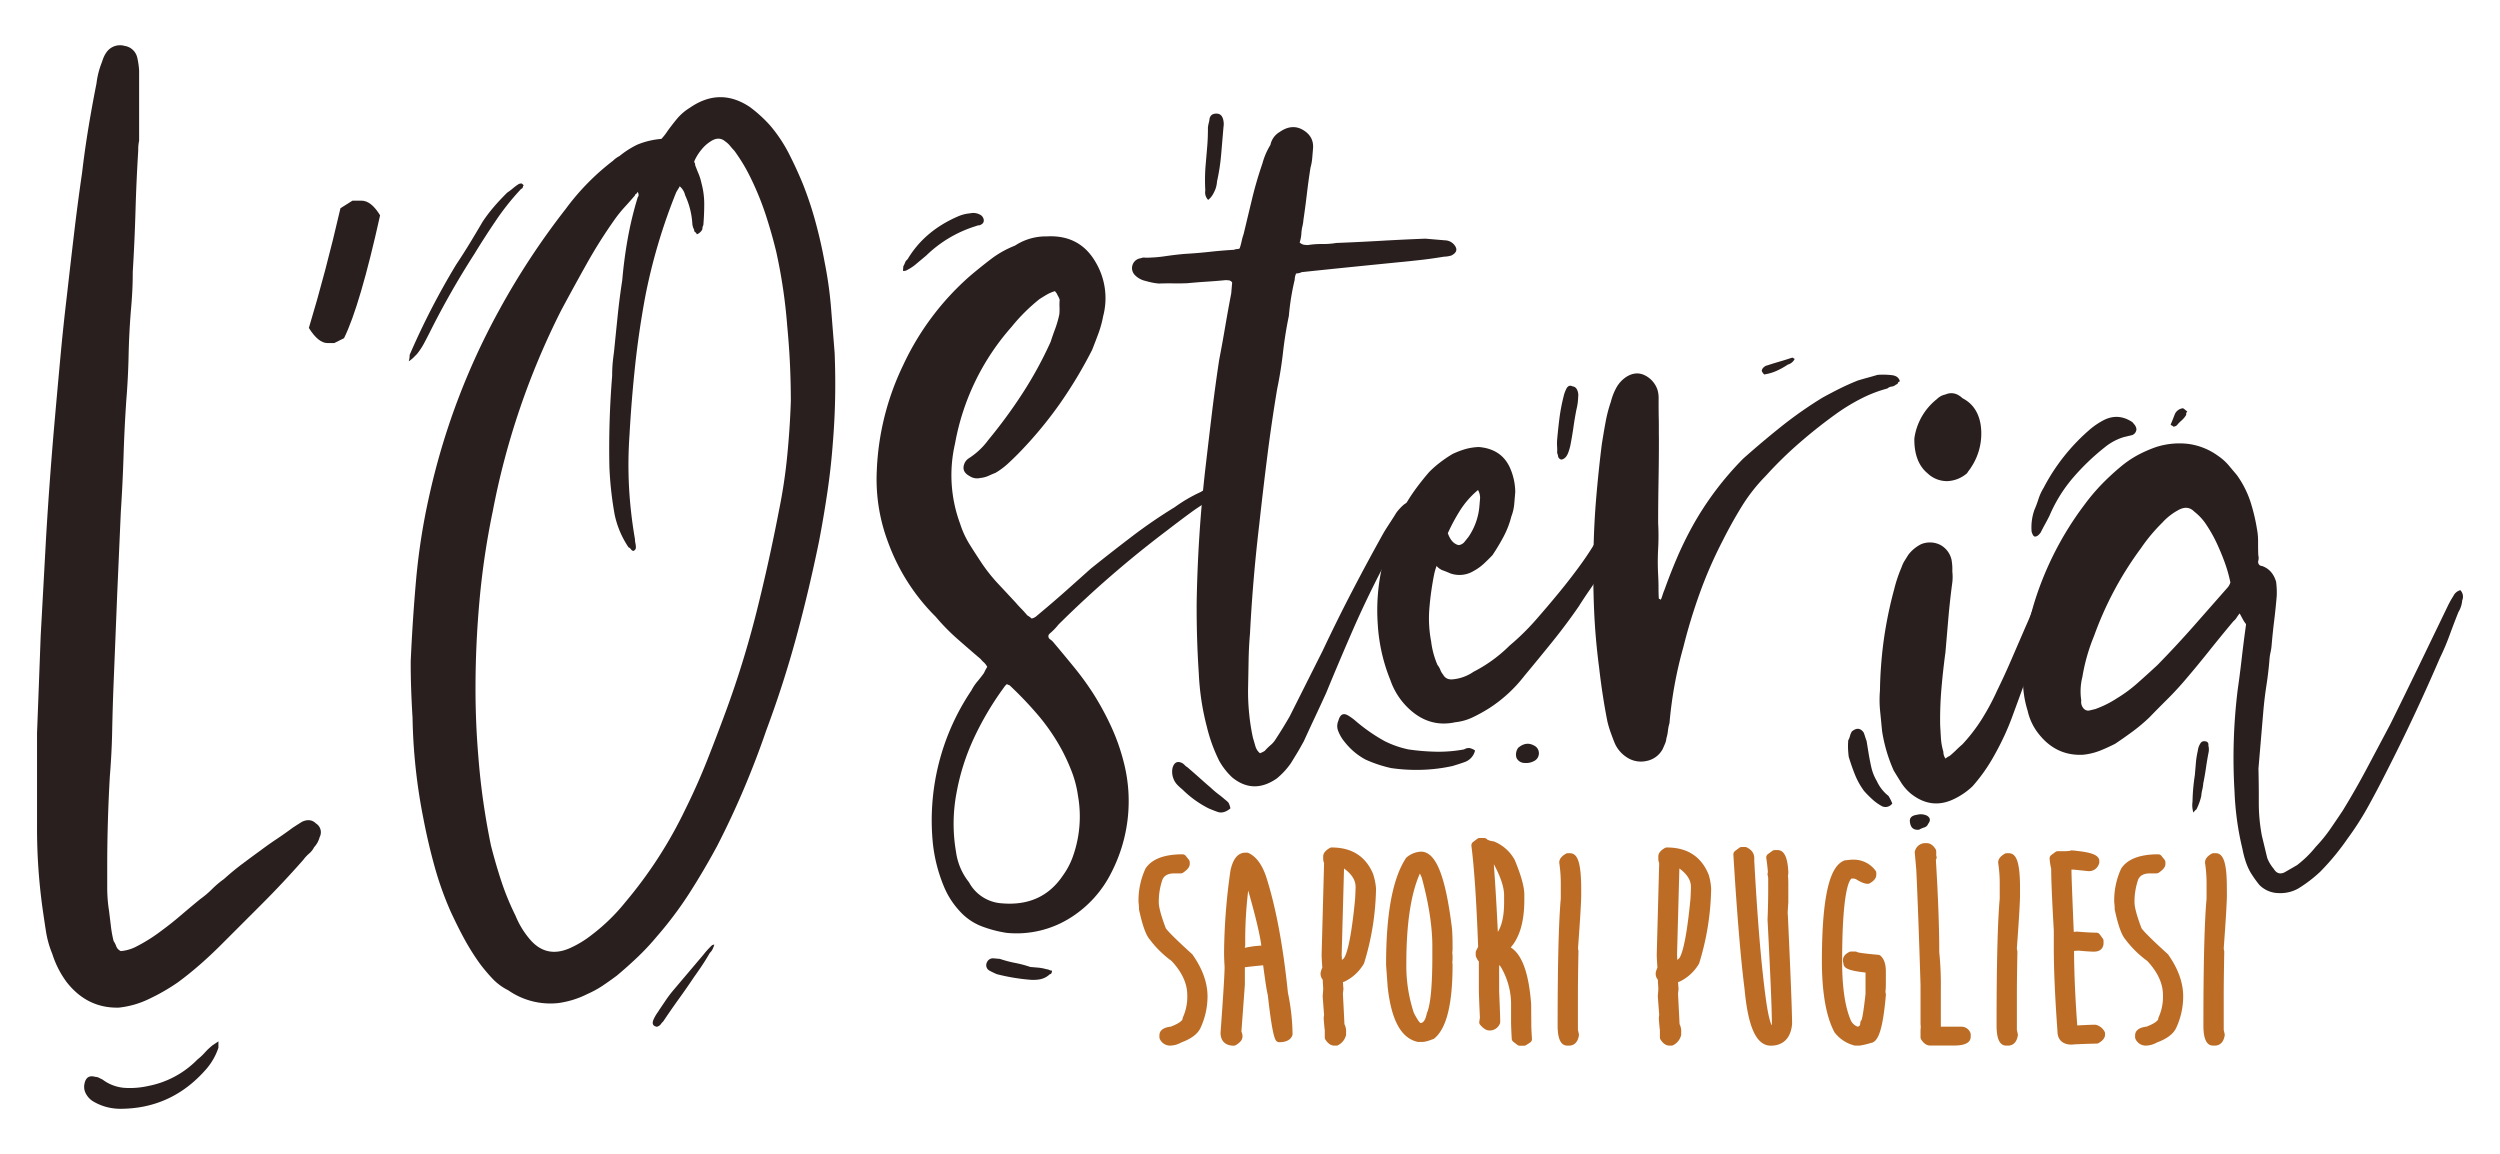
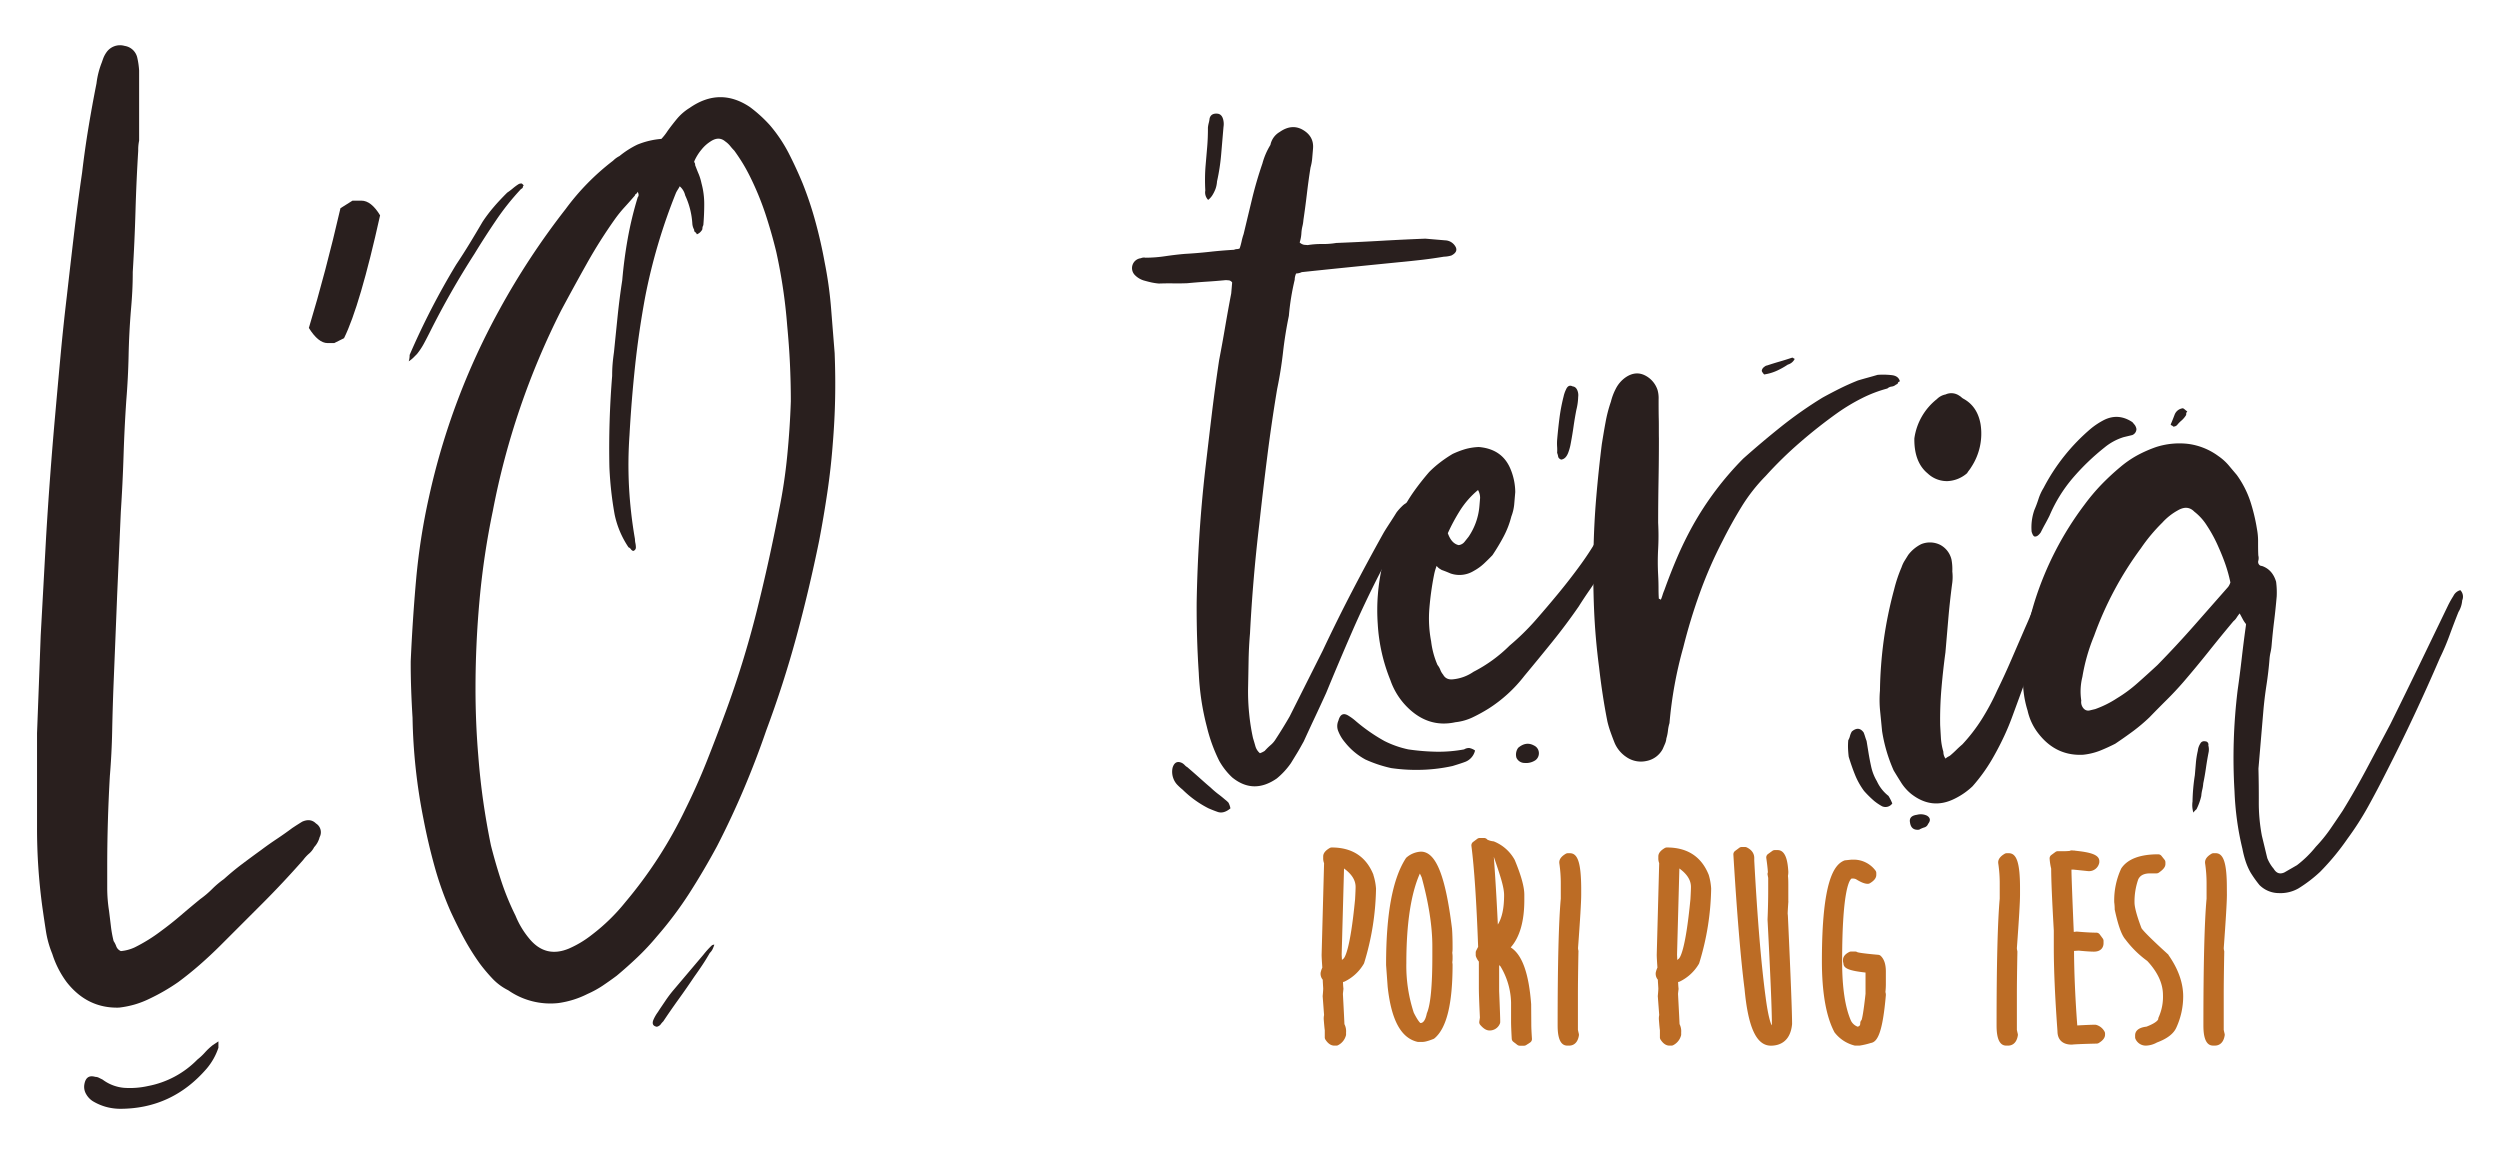
<svg xmlns="http://www.w3.org/2000/svg" viewBox="0 0 1080 498.56">
  <defs>
    <style>.d2728692-d304-4d90-b79e-af1fe7562e05{fill:#291f1e;}.\36 34cdc8e-aff9-47f8-955c-95afba8bcbc1{fill:#bc6c25;}</style>
  </defs>
  <title>Logo L&amp;apos;Osteria</title>
  <g id="b4f7209b-3383-4b06-b38e-2ae3d0744522" data-name="Livello 3">
    <path class="d2728692-d304-4d90-b79e-af1fe7562e05" d="M52.23,410.87a18,18,0,0,0,5.91-1.58,71.12,71.12,0,0,0,11.42-7.08c2.88-2.11,5.71-4.34,8.46-6.7s5.58-4.72,8.47-7.09a40.84,40.84,0,0,0,5.12-4.33,40.26,40.26,0,0,1,5.12-4.33q3.93-3.54,7.87-6.5t8.27-6.1c2.1-1.58,4.33-3.15,6.7-4.73s4.59-3.15,6.69-4.72q2.37-1.57,4.33-2.76,3.56-1.57,5.91.79a4.46,4.46,0,0,1,1.58,5.91,9.89,9.89,0,0,1-2.37,4.33,9,9,0,0,1-2.16,2.75,17,17,0,0,0-2.56,2.76q-8.67,9.84-17.72,18.9L95.15,408.51q-4.34,4.32-8.86,8.27T77,424.26a86.44,86.44,0,0,1-12.21,7.09,40.62,40.62,0,0,1-6.5,2.56,41.41,41.41,0,0,1-6.89,1.38q-13.66.38-22.59-11a41.37,41.37,0,0,1-6.22-12.21,43.3,43.3,0,0,1-2.72-9.65q-.77-4.92-1.55-10.43A251.34,251.34,0,0,1,16,357.31V316.75q.39-10.23.79-20.87t.79-21.26l2.33-42.53q.77-13,1.75-26.19t2.14-26.19q1.15-13,2.33-25.79t2.72-25.79q1.56-13.78,3.12-27t3.5-26.58q1.16-9.84,2.72-19.3T41.69,36A36,36,0,0,1,44,26.92c.26-.79.52-1.51.78-2.17A12.27,12.27,0,0,1,46,22.59a7.12,7.12,0,0,1,7.84-2.76A6.59,6.59,0,0,1,59.32,25a33.67,33.67,0,0,1,.78,5.51V60.79a18.83,18.83,0,0,0-.39,4.33q-.8,13-1.18,26.19t-1.18,26.18q0,4.33-.2,8.27T56.56,134q-.8,9.85-1,19.5t-1,19.49q-.8,11.8-1.18,23.82t-1.18,24.22q-.4,9.06-.79,17.92t-.79,17.92q-.39,9.84-.78,19.49t-.79,19.49q-.4,10.25-.59,19.89t-1,19.49Q46.33,355,46.32,373.85v9.85a64.07,64.07,0,0,0,.79,9.84q.39,3.15.79,6.5a50.72,50.72,0,0,0,1.18,6.5,10,10,0,0,1,1.18,2.36A3.59,3.59,0,0,0,52.23,410.87Zm42.13,39v2.75a27.33,27.33,0,0,1-5.11,9.06Q74.28,479,51.84,479a23.35,23.35,0,0,1-4.14-.4,21.37,21.37,0,0,1-4.13-1.18A23,23,0,0,1,40,475.65a8.67,8.67,0,0,1-2.76-2.95,6.21,6.21,0,0,1-.78-4.34c.52-2.89,2.09-3.93,4.72-3.15a3.43,3.43,0,0,1,1.58.4l1.57.78a18,18,0,0,0,9.26,3.55A36,36,0,0,0,64,469.15a40.32,40.32,0,0,0,21.27-11.42,26.25,26.25,0,0,0,3.34-3.15A26.38,26.38,0,0,1,92,451.43Z" />
    <path class="d2728692-d304-4d90-b79e-af1fe7562e05" d="M152.28,86.68h3.84q4.23,0,8.08,6.35-8.65,39-15.58,53.07l-4.23,2.11h-2.88q-4,0-8.08-6.54,7.31-24.22,13.65-51.72Z" />
    <path class="d2728692-d304-4d90-b79e-af1fe7562e05" d="M225.47,79.3l.79.78a1.14,1.14,0,0,0-.4.79c0,.26-.26.53-.78.79a109.33,109.33,0,0,0-10.83,13.58q-4.94,7.29-9.26,14.38a361.68,361.68,0,0,0-19.29,33.86q-1.19,2.37-2.56,4.93a29.7,29.7,0,0,1-3,4.52l-1.57,1.58a12.57,12.57,0,0,1-2,1.58,8.84,8.84,0,0,0,.39-2.76,321.41,321.41,0,0,1,20.09-39q3.15-4.73,5.9-9.25t5.52-9.26a63.72,63.72,0,0,1,4.92-6.49c1.7-2,3.61-4,5.71-6.11a24.6,24.6,0,0,0,2.36-1.77q1.18-1,2.37-1.77A2.25,2.25,0,0,1,225.47,79.3ZM285.72,60a23.75,23.75,0,0,0,2.76-3.55q2-2.75,4.13-5.31a22.57,22.57,0,0,1,5.32-4.53q13-9.06,26-.39a58.77,58.77,0,0,1,8.66,7.87,62.69,62.69,0,0,1,8.08,12q3.33,6.5,6.1,13.2a151.77,151.77,0,0,1,5.51,16.53q2.37,8.67,3.94,17.33A171,171,0,0,1,359,132.85q.78,9.85,1.57,19.69.39,10.25.2,19.69t-1,19.3q-.79,10.62-2.37,21.26t-3.54,20.87q-4.34,21.27-9.85,41.55t-13,40.36q-4.33,12.62-9.65,25.2t-11.62,24.81q-5.52,10.25-11.81,20.09a161.75,161.75,0,0,1-14.18,18.9,105.72,105.72,0,0,1-8.27,8.86q-4.34,4.14-9.05,8.07c-2.11,1.58-4.14,3-6.11,4.33a43.6,43.6,0,0,1-6.5,3.55,39.77,39.77,0,0,1-12.6,3.94,31.85,31.85,0,0,1-21.66-5.52,24.23,24.23,0,0,1-6.89-5.12,74,74,0,0,1-5.31-6.3,101.76,101.76,0,0,1-6.9-11c-2-3.68-3.87-7.49-5.7-11.42a142,142,0,0,1-7.09-19.89q-2.76-10-4.73-20.28a244.09,244.09,0,0,1-4.72-43.71q-.39-6.3-.6-12.41t-.19-12q.8-18.11,2.36-35.63a277.4,277.4,0,0,1,5.51-35.25A301.52,301.52,0,0,1,215.63,134a322.34,322.34,0,0,1,28.74-43.71,103.15,103.15,0,0,1,20.48-20.87,10.63,10.63,0,0,1,2.76-2,39.1,39.1,0,0,1,7.68-4.92A34.53,34.53,0,0,1,285.72,60ZM275.48,82.84a2.14,2.14,0,0,1-.78,1,.65.65,0,0,0-.4.59c-1.57,1.84-3.09,3.55-4.53,5.12a55.91,55.91,0,0,0-4.13,5.12A213.45,213.45,0,0,0,253.43,114q-5.52,9.84-11,20.08a328.25,328.25,0,0,0-29.53,86.64,338,338,0,0,0-5.71,38.2q-1.77,19.29-1.77,38.59,0,14.57,1.18,28.74.78,10.24,2.16,19.89t3.33,19.1q2,7.88,4.52,15.55a111.7,111.7,0,0,0,6.09,14.77,37.39,37.39,0,0,0,5.89,9.85q7.06,8.65,17.27,4.33a45,45,0,0,0,9.82-5.91,82.91,82.91,0,0,0,14.53-14.17,188.44,188.44,0,0,0,25.92-40.17q5.08-10.24,9.22-20.68t8.05-21.06a423.32,423.32,0,0,0,13.35-43.12q5.49-21.85,9.81-44.31A226.88,226.88,0,0,0,340.07,197q1.17-11.82,1.57-23.63c0-5.51-.14-11-.39-16.34s-.66-10.83-1.18-16.34a229.31,229.31,0,0,0-4.73-31.9q-2-8.26-4.73-16.54a124.93,124.93,0,0,0-6.69-16.15q-1.57-3.14-3.15-5.71t-3.55-5.31c-.52-.52-1.12-1.18-1.77-2a10.48,10.48,0,0,0-2.16-2q-2.76-2.35-6.3,0a16,16,0,0,0-3.94,3.54,20.79,20.79,0,0,0-3.15,5.12.74.74,0,0,0,.2.59,1.71,1.71,0,0,1,.19,1c.53,1.32,1,2.63,1.58,3.94a23.31,23.31,0,0,1,1.18,3.94,34.13,34.13,0,0,1,1.18,9c0,3.15-.14,6.17-.39,9.06a3.09,3.09,0,0,0-.4,1.38,1.33,1.33,0,0,1-.39,1,4.31,4.31,0,0,1-2,1.58,2.18,2.18,0,0,0-.79-1c-.26-.13-.39-.45-.39-1a6.29,6.29,0,0,1-.79-2.76A33.78,33.78,0,0,0,296,84.41a7.27,7.27,0,0,0-2.36-3.93,13.57,13.57,0,0,1-.79,1.37,14.11,14.11,0,0,0-.79,1.38,245,245,0,0,0-13.39,45.29q-2.76,15-4.33,29.73T271.94,188a183.27,183.27,0,0,0-.2,22.45,192.36,192.36,0,0,0,2.56,22.44,8.57,8.57,0,0,0,.2,1.78,9.3,9.3,0,0,1,.2,1.77,1.53,1.53,0,0,1-1.18,1.57,2.07,2.07,0,0,1-1-.78,2.14,2.14,0,0,0-1-.79,39.9,39.9,0,0,1-6-14.18,151.14,151.14,0,0,1-2.26-20.48,387.56,387.56,0,0,1,1.19-39.37c0-1.84.06-3.55.19-5.12s.33-3.28.59-5.12q.79-7.87,1.58-15.56t2-15.55q.78-9.06,2.36-17.92a153.76,153.76,0,0,1,4.33-17.92C276,84.68,276,83.89,275.48,82.84Zm8.27,360.72c-1.57-.27-2.1-1.19-1.57-2.76a16.75,16.75,0,0,1,2-3.55c1-1.57,2.09-3.15,3.15-4.72a51.92,51.92,0,0,1,3.54-4.73l13-15.36a38.42,38.42,0,0,1,3.54-3.93,1.56,1.56,0,0,1,1.18-.4,15.42,15.42,0,0,1-.79,2,6,6,0,0,1-1.18,1.58q-1.57,2.74-3.15,5.12t-3.54,5.12c-2.11,3.15-4.33,6.36-6.7,9.64s-4.59,6.5-6.69,9.65a9,9,0,0,0-1.18,1.38A3.07,3.07,0,0,1,283.75,443.56Z" />
-     <path class="d2728692-d304-4d90-b79e-af1fe7562e05" d="M455.73,125.78a16,16,0,0,0-3.49,1.48c-1,.58-2,1.21-3.12,1.91a77.38,77.38,0,0,0-12.09,12,103.72,103.72,0,0,0-24.46,50.48,60.35,60.35,0,0,0,2.19,34.57,39.91,39.91,0,0,0,4.17,9.05q2.61,4.17,5.42,8.37a72,72,0,0,0,6.78,8.48c2.41,2.57,4.95,5.3,7.61,8.16.72.85,1.5,1.7,2.35,2.57s1.75,1.86,2.71,3a9.94,9.94,0,0,1,1.86,1.35,4.42,4.42,0,0,0,1.85-.83l1.49-1.26q6-5,11.3-9.71t10.91-9.74q8.91-7.14,17.78-13.9t18.47-12.65a66,66,0,0,1,11.23-6.56,21.5,21.5,0,0,1,3.3-1.69l3.27-1.3a6.74,6.74,0,0,1,5.5.47,9.59,9.59,0,0,1-1.35,1.86,21.84,21.84,0,0,1-1.9,1.42c-.7.47-1.46.93-2.29,1.38a86.33,86.33,0,0,0-10.85,6.78q-5.06,3.72-10.14,7.64a461.26,461.26,0,0,0-46.93,40.66c-.6.74-1.18,1.42-1.76,2a21.59,21.59,0,0,1-1.72,1.64c-.57.48-.86.85-.88,1.11a1.56,1.56,0,0,0,.65,1.63,6.48,6.48,0,0,1,1.47,1.31q4.67,5.55,9,10.85t8.13,11.16A123.49,123.49,0,0,1,480,313.8a88.75,88.75,0,0,1,5.41,15.28,67.35,67.35,0,0,1-5.25,47.77,48.72,48.72,0,0,1-17.47,19.46A43.54,43.54,0,0,1,434.88,403a52.3,52.3,0,0,1-11-2.92,24.62,24.62,0,0,1-9.14-6.31,35.72,35.72,0,0,1-7-10.87A67.26,67.26,0,0,1,403,364.35a100.39,100.39,0,0,1,16.7-66.16,19,19,0,0,1,2.49-3.74q1.55-1.84,2.89-3.71a20.24,20.24,0,0,1,1.41-2.65,7.27,7.27,0,0,0-1.42-1.9,13,13,0,0,1-1.45-1.5q-5.17-4.4-10.12-8.77a89.29,89.29,0,0,1-9.27-9.48,87.5,87.5,0,0,1-20.58-32.19,76.85,76.85,0,0,1-4.88-30.85,114.93,114.93,0,0,1,11.4-45.66,116.66,116.66,0,0,1,29-38.64q4.68-3.94,9.12-7.32a42.86,42.86,0,0,1,10.16-5.66,24.28,24.28,0,0,1,13.78-4q14.3-.76,21.17,11.29a30.44,30.44,0,0,1,3.16,23.19,45.62,45.62,0,0,1-2,7.34q-1.27,3.45-2.79,7.27a193.18,193.18,0,0,1-14,23.31A175.29,175.29,0,0,1,439.87,196c-1.45,1.46-2.95,2.91-4.52,4.36a32.11,32.11,0,0,1-5.27,3.9c-1.1.43-2.12.87-3.08,1.32a11.3,11.3,0,0,1-3.44.89,5.78,5.78,0,0,1-4.67-.79c-1.77-.95-2.65-2.14-2.66-3.59a5.1,5.1,0,0,1,2.12-4,31.24,31.24,0,0,0,8.58-8A217.28,217.28,0,0,0,441.68,170a169.66,169.66,0,0,0,12.18-22.28q1-3.08,2.08-5.95a45.82,45.82,0,0,0,1.7-6,25.56,25.56,0,0,0,.07-3.16,25.49,25.49,0,0,1,.07-3.15,9.25,9.25,0,0,0-1-2.06C456.79,127.19,456.45,126.63,455.73,125.78ZM390.08,117l.16-2a7.55,7.55,0,0,0,.73-1.52,3.49,3.49,0,0,1,1.11-1.49q7.38-12.4,22.14-18.66a16.35,16.35,0,0,1,4.85-1.17,6.12,6.12,0,0,1,4.67.79A3,3,0,0,1,425,95.09,1.89,1.89,0,0,1,423.8,97a1.16,1.16,0,0,1-.82.33,3,3,0,0,0-1.21.29,53.34,53.34,0,0,0-21.64,12.78L395,114.68a22.41,22.41,0,0,1-3.34,2.08A2.26,2.26,0,0,1,390.08,117ZM435,295.53a6.09,6.09,0,0,0-1.32,1.47,130.39,130.39,0,0,0-12.92,21.82,96.72,96.72,0,0,0-7.57,23.86A71.44,71.44,0,0,0,413,368a26.78,26.78,0,0,0,5.6,13.13,17.32,17.32,0,0,0,14.24,9.11q17.26,1.47,26.32-12a33,33,0,0,0,4.23-7.94,51.49,51.49,0,0,0,2.27-26.68,46.36,46.36,0,0,0-2.52-9.9,85.34,85.34,0,0,0-4.15-9.25,87.76,87.76,0,0,0-10.17-15.09A159.26,159.26,0,0,0,436.09,296,2.84,2.84,0,0,1,435,295.53Zm19.49,123.79c-.09,1-.4,1.54-.92,1.5a8.54,8.54,0,0,1-4.94,2.34,16.91,16.91,0,0,1-4,.06,85.41,85.41,0,0,1-14-2.38,30.75,30.75,0,0,1-3-1.44,2.66,2.66,0,0,1-1.27-3.67A2.78,2.78,0,0,1,429.2,414l2.75.24a50.31,50.31,0,0,0,6.57,1.74,49.16,49.16,0,0,1,6.57,1.75l3.53.3a18.71,18.71,0,0,1,3.5.69,2.72,2.72,0,0,1,1.16.3A2.79,2.79,0,0,0,454.44,419.32Z" />
    <path class="d2728692-d304-4d90-b79e-af1fe7562e05" d="M611.62,216.52l-.14,1.57c-.08,1-.4,1.68-1,1.89a102.9,102.9,0,0,0-7.27,13.41q-3.16,7.05-6.91,13.84-6.63,12.87-12.27,25.83t-11.14,26.32q-2.43,5.34-4.84,10.46t-4.84,10.45c-1,1.77-1.87,3.4-2.79,4.9l-2.76,4.51a32.63,32.63,0,0,1-6.09,6.6q-10.1,7-19.27-.46a29.76,29.76,0,0,1-5.62-7.2A69.52,69.52,0,0,1,521.37,314,110.78,110.78,0,0,1,519,302.5a114.18,114.18,0,0,1-1.13-11.76q-1-15.11-.91-30.51.51-29.19,3.71-57.38,1.41-12.14,2.82-23.87t3.18-23.44q1.42-7.39,2.61-14.41c.8-4.67,1.66-9.47,2.61-14.4l.4-4.71a2.22,2.22,0,0,0-1.3-.9l-1.38-.11q-4.38.42-8.35.67c-2.65.17-5.43.39-8.36.67-2.11.08-4.16.11-6.13.07s-4,0-6.13.07a25.67,25.67,0,0,1-3.13-.46c-1-.22-2.19-.52-3.48-.89a9.12,9.12,0,0,1-3.75-2.3,4.29,4.29,0,0,1,2.59-7.29,3.22,3.22,0,0,1,2-.22,58.93,58.93,0,0,0,8.55-.66c2.8-.41,5.67-.76,8.59-1,3.71-.21,7.22-.51,10.55-.88s6.83-.67,10.54-.88a3.08,3.08,0,0,1,1.21-.3,2.89,2.89,0,0,0,1.22-.29,28.31,28.31,0,0,0,.85-3.09,25.45,25.45,0,0,1,.86-3.09q1.85-7.74,3.67-15.29t4.46-15.24a29.9,29.9,0,0,1,3.45-8,8.34,8.34,0,0,1,4-5.59q5-3.51,9.59-1.16,5.28,2.84,4.82,8.32l-.35,4.12a21.16,21.16,0,0,1-.74,4.09q-.87,5.46-1.56,11.32T563.08,95a16.67,16.67,0,0,1-.43,2.73,17,17,0,0,0-.43,2.73,16.35,16.35,0,0,1-.76,4.29,3.87,3.87,0,0,0,1.89,1l1.58.13a35.67,35.67,0,0,1,6.16-.46,35,35,0,0,0,6.17-.46q9.51-.37,19.24-.93t19.25-.93l8.63.73a5.29,5.29,0,0,1,4.15,2.33q1.76,2.52-1.54,4.22a12.54,12.54,0,0,1-3.21.51c-3.2.52-6.41,1-9.6,1.36s-6.38.71-9.57,1q-10.75,1.07-21.32,2.14t-20.94,2.17a5.83,5.83,0,0,1-2.42.58,6.76,6.76,0,0,0-.62,2.72,105.24,105.24,0,0,0-2.52,15.59q-1.62,7.77-2.53,15.79t-2.53,15.79q-2.41,14.43-4.26,29.08T544,226.56q-2.79,23.48-4,47.09-.51,5.88-.61,11.8t-.22,11.84a96.12,96.12,0,0,0,.46,10.91,89.56,89.56,0,0,0,1.66,10.62c.41,1.35.77,2.57,1.07,3.64a6.08,6.08,0,0,0,1.93,2.93,9.28,9.28,0,0,0,2.06-1,26.66,26.66,0,0,1,2.59-2.54,10.55,10.55,0,0,0,2.19-2.58q3.18-4.86,6-9.77l14.28-28.42q6.27-13.31,12.88-26T597.82,230c.92-1.51,1.84-2.94,2.74-4.32s1.82-2.81,2.74-4.31a23.47,23.47,0,0,1,3.05-3.29,8.93,8.93,0,0,1,2.49-1.37A6.71,6.71,0,0,1,611.62,216.52ZM521.92,86.36a4.62,4.62,0,0,1-1.23-4.06c-.1-1.85-.14-3.7-.12-5.54s.11-3.68.27-5.51l.67-7.85c.22-2.61.33-5.37.31-8.27a12.94,12.94,0,0,1,.36-2,11.51,11.51,0,0,0,.36-1.94c.4-1.55,1.52-2.24,3.34-2.09,1.32.11,2.16,1,2.55,2.59a8,8,0,0,1,.12,3.17l-1,11.77a86.51,86.51,0,0,1-1.79,11.71,12.21,12.21,0,0,1-.67,3.3,16.43,16.43,0,0,1-1.43,2.84A8,8,0,0,1,521.92,86.36Zm9.63,262.85q-3,2.51-5.66,1.49c-1-.35-2.3-.85-3.83-1.51a44.43,44.43,0,0,1-11.17-8.06c-.74-.6-1.47-1.25-2.2-2a7.93,7.93,0,0,1-1.75-2.72,8.21,8.21,0,0,1-.38-4.77c.73-2.31,2.1-3,4.13-2a5.29,5.29,0,0,1,1.11.88,4,4,0,0,0,1.11.89c1.71,1.47,3.37,2.92,5,4.37s3.24,2.91,5,4.38a39.65,39.65,0,0,0,3.32,2.85c1,.74,2,1.55,3,2.42a11.21,11.21,0,0,1,1.47,1.32A9.06,9.06,0,0,1,531.55,349.21Z" />
    <path class="d2728692-d304-4d90-b79e-af1fe7562e05" d="M637.22,324.22a6.93,6.93,0,0,1-4,4.8q-1.65.66-5.7,1.89a71.23,71.23,0,0,1-13.18,1.64,75.5,75.5,0,0,1-13.37-.74,55.32,55.32,0,0,1-11.15-3.72,28.83,28.83,0,0,1-8.85-7.47,16.84,16.84,0,0,1-2.77-4.58,5.78,5.78,0,0,1,0-4.74c.77-2.84,2.27-3.5,4.52-2a20.93,20.93,0,0,1,3,2.23,74.93,74.93,0,0,0,12.31,8.56,42,42,0,0,0,10.36,3.65,95.63,95.63,0,0,0,12.16,1,60.49,60.49,0,0,0,11.94-1,4,4,0,0,1,2.23-.6A6.22,6.22,0,0,1,637.22,324.22Zm58.36-95.81a4.85,4.85,0,0,1,1.62,4.09,29.77,29.77,0,0,1-.86,5.46q-1,2.29-2.16,4.56c-.79,1.52-1.64,3-2.56,4.53q-2.34,4.15-4.81,7.69T682,262q-5.41,7.83-11.38,15.23t-12.12,14.78a60.8,60.8,0,0,1-15.43,14.1,69.24,69.24,0,0,1-6.84,3.76,23,23,0,0,1-7.5,2.13q-11.68,2.56-20.78-6.51a30.44,30.44,0,0,1-7.31-11.69,75.68,75.68,0,0,1-5.45-24.18,85.52,85.52,0,0,1,1.95-25.13,111.78,111.78,0,0,1,8.54-23.77,72.47,72.47,0,0,1,5.28-8.64q2.93-4.1,6.43-8.15a45.88,45.88,0,0,1,4.7-4.14,55.21,55.21,0,0,1,5.45-3.69,38.88,38.88,0,0,1,5.51-2.1,25.1,25.1,0,0,1,5.81-.89q9.81.84,13.46,9a26.43,26.43,0,0,1,2.27,10.47l-.45,5.3a19.45,19.45,0,0,1-1.24,5.23,38.61,38.61,0,0,1-3.3,8.61q-2.11,4-4.84,8.09-1.74,1.83-3.67,3.64a21.58,21.58,0,0,1-4.42,3.18,11.8,11.8,0,0,1-10,1.12c-1.52-.65-2.8-1.16-3.82-1.51-.51-.3-.88-.53-1.13-.69a5.49,5.49,0,0,1-1.09-1.08,22.48,22.48,0,0,0-1.12,3.86,128.25,128.25,0,0,0-2,14.25,53,53,0,0,0,.74,14.49A36.39,36.39,0,0,0,621,287.27a7.59,7.59,0,0,1,1.21,2.08,7.12,7.12,0,0,0,1.21,2.08c.9,1.66,2.43,2.32,4.57,2a18.7,18.7,0,0,0,8.57-3.22,62.22,62.22,0,0,0,15.59-11.32,104.19,104.19,0,0,0,11-10.72q5-5.7,9.88-11.61t9.1-11.68a131.2,131.2,0,0,0,8-12.16q1.77-2.22,3.08-3.69c0,.26.4,0,1.25-.69Zm-70.12,1.93c1.06,3,2.62,4.71,4.7,5.15a3.82,3.82,0,0,0,2.48-1.37l1.77-2.22a27.59,27.59,0,0,0,4.71-13.43l.28-3.34a6.91,6.91,0,0,0-.89-3.44,37.6,37.6,0,0,0-7.65,8.64A81.58,81.58,0,0,0,625.46,230.34Zm33,99.25a3.84,3.84,0,0,1-3.36-2.26,4.93,4.93,0,0,1,.76-4.28q3.4-2.88,6.8-1a3.6,3.6,0,0,1,2.12,2.94,3.74,3.74,0,0,1-1.48,3.43A7.28,7.28,0,0,1,658.5,329.59Z" />
    <path class="d2728692-d304-4d90-b79e-af1fe7562e05" d="M674.4,198.55c-.76-.33-1.18-.76-1.27-1.3a7.88,7.88,0,0,0-.45-1.62,19.64,19.64,0,0,0,0-2.56,21.18,21.18,0,0,1,0-3q.4-4.71,1-9.4a77.59,77.59,0,0,1,1.78-9.34,13.28,13.28,0,0,1,1.06-3.07c.66-1.52,1.61-2,2.88-1.33,1,.09,1.77.81,2.18,2.16a5.44,5.44,0,0,1,.19,2.39A25.32,25.32,0,0,1,681,177q-.68,3.5-1.19,7c-.33,2.34-.73,4.81-1.22,7.4a21.75,21.75,0,0,1-1.15,4.25C676.74,197.43,675.74,198.4,674.4,198.55Zm43.06,60.58a19.29,19.29,0,0,0,.77-2.11,18.77,18.77,0,0,1,.78-2.11q2.6-7.28,5.55-14.15t6.7-13.66a134.05,134.05,0,0,1,21.83-29q8.11-7.21,16.39-13.82a177.1,177.1,0,0,1,17.86-12.51q3.74-2.06,7.45-3.91t7.81-3.49c1.35-.41,2.76-.81,4.25-1.22s2.9-.8,4.25-1.21a32.73,32.73,0,0,1,5.92.1q3.13.27,3.73,2.69c-.55.22-.83.46-.85.72s-.31.51-.86.72a3.38,3.38,0,0,1-1.85.83,3.42,3.42,0,0,0-1.84.83,56.62,56.62,0,0,0-11,4.2,83.25,83.25,0,0,0-10.41,6.23q-8.43,6-16.31,12.83a170.38,170.38,0,0,0-14.88,14.55A74.49,74.49,0,0,0,752.3,219q-4.38,7.14-8.17,14.71a186.08,186.08,0,0,0-9.82,22.49,240.8,240.8,0,0,0-7.14,23.5q-2.28,8.1-3.76,16.27t-2.19,16.42a17.19,17.19,0,0,0-.67,3.3,17.79,17.79,0,0,1-.68,3.3,7.7,7.7,0,0,1-.59,2.32c-.33.76-.67,1.53-1,2.29a10.08,10.08,0,0,1-7,5.14,11.05,11.05,0,0,1-8.74-1.74,13.83,13.83,0,0,1-5-6c-.65-1.63-1.24-3.2-1.77-4.69a43.77,43.77,0,0,1-1.38-4.67q-1.11-5.62-2-11.43t-1.57-11.79q-1.68-12.8-2.19-25.29t-.23-25.11q.21-11.84,1.2-23.41T692,191.75c.52-3.12,1-6.17,1.57-9.16a59.1,59.1,0,0,1,2.35-9.09,24.62,24.62,0,0,1,2-5.36,13.41,13.41,0,0,1,4.39-5.15q4.18-2.81,8.18-.89a10.8,10.8,0,0,1,5.58,6.41,12.89,12.89,0,0,1,.45,4c0,2.9,0,5.73.07,8.5s0,5.6.06,8.5q0,9.1-.16,18.17t-.17,18.16a105.85,105.85,0,0,1,0,11.27,105.85,105.85,0,0,0,0,11.27c.1,1.85.15,3.57.16,5.15s0,3.3.15,5.15A1.14,1.14,0,0,1,717.46,259.13ZM775.34,155a4.78,4.78,0,0,1-3,2.51,35,35,0,0,1-4.57,2.57,20.5,20.5,0,0,1-5.67,1.69c-.72-.85-1.07-1.4-1-1.66a2.29,2.29,0,0,1,.92-1.51c.57-.47,1-.7,1.24-.68,1.9-.63,3.72-1.2,5.49-1.71s3.58-1.08,5.48-1.71a.89.89,0,0,1,.57.25A.8.8,0,0,0,775.34,155Z" />
    <path class="d2728692-d304-4d90-b79e-af1fe7562e05" d="M817.47,347.09a3.58,3.58,0,0,1-4.45,1.2,23.19,23.19,0,0,1-3.37-2.27,45.91,45.91,0,0,1-4.37-4.32,31.43,31.43,0,0,1-3.94-7.06q-1.47-3.67-2.7-7.73c-.15-1.33-.25-2.53-.29-3.58a29.36,29.36,0,0,1,.1-3.55,6.92,6.92,0,0,0,.76-1.92A7.45,7.45,0,0,1,800,316q3-2.51,5.1.44c.22.55.44,1.16.64,1.83s.42,1.29.63,1.83l.78,4.81q.52,3.21,1.23,6.43a20.91,20.91,0,0,0,2.44,6.14,17,17,0,0,0,5,6.35A20.8,20.8,0,0,1,817.47,347.09Zm23-19.39a6.1,6.1,0,0,1,1.26-.88,3.26,3.26,0,0,0,.84-.52c.85-.72,1.71-1.5,2.57-2.35s1.72-1.63,2.57-2.35a72.91,72.91,0,0,0,8.44-10.94,102,102,0,0,0,6.58-12.28q3.35-6.84,6.3-13.7L874.94,271q2.41-5.32,4.5-11.08T884,248.41a7.66,7.66,0,0,0,.76-1.91,6.67,6.67,0,0,1,.75-1.91,5.92,5.92,0,0,1,3.83-3.23,3.11,3.11,0,0,0,.74.65,2.3,2.3,0,0,1,.7,1.05,5.78,5.78,0,0,1,0,4.74c-.79,3.1-1.64,6.13-2.55,9.07s-1.88,5.84-2.91,8.65q-4.11,11.12-8,22t-8,22q-1.54,4.23-3.48,8.4t-4.27,8.33a74,74,0,0,1-9.44,13.43,30.57,30.57,0,0,1-7.56,5.28q-9.93,5.08-18.95-2a20.39,20.39,0,0,1-4.21-4.7c-1.06-1.68-2.18-3.48-3.35-5.43a67.33,67.33,0,0,1-5-17q-.42-4.38-.86-8.77a47.72,47.72,0,0,1-.06-8.7,180.91,180.91,0,0,1,1.69-22.18,177.93,177.93,0,0,1,4.44-21.56,60.79,60.79,0,0,1,3.22-9.6,13,13,0,0,1,1.23-2.67l1.63-2.62a15.91,15.91,0,0,1,5.62-4.66,10,10,0,0,1,8.19.3,9.68,9.68,0,0,1,4.88,6.34,22.64,22.64,0,0,1,.36,5.17,21,21,0,0,1,0,4.74q-1,7.43-1.66,14.88l-1.31,15.3c-.71,5.22-1.28,10.43-1.73,15.66s-.63,10.49-.55,15.77c.1,1.85.21,3.71.32,5.56a27.66,27.66,0,0,0,1.07,6A4.86,4.86,0,0,0,840.46,327.7ZM827,189.41a26.22,26.22,0,0,1,9.74-17,7.12,7.12,0,0,1,3.73-2,6,6,0,0,1,5.89.5,5.22,5.22,0,0,1,.93.67,4.09,4.09,0,0,0,.93.68q6,3.28,7.37,10.9a26.33,26.33,0,0,1-4,18.63,13.37,13.37,0,0,1-.9,1.31,11.42,11.42,0,0,0-.9,1.31,13.81,13.81,0,0,1-8.4,3.43,12.06,12.06,0,0,1-8.61-3.3Q826.86,199.69,827,189.41Zm2.2,169c-2.39.32-3.76-.72-4.08-3.12q-.55-2.81,3-3.3a6.24,6.24,0,0,1,4.32.37q2.25,1.38.48,3.6a2.38,2.38,0,0,1-1.51,1.45A12.09,12.09,0,0,0,829.15,358.36Z" />
    <path class="d2728692-d304-4d90-b79e-af1fe7562e05" d="M922.94,185.33a2.84,2.84,0,0,1-1.81,2.62l-3.63.87a24.12,24.12,0,0,0-8.28,4.44,100.11,100.11,0,0,0-13.78,13.25,63.39,63.39,0,0,0-10.08,16.33c-.64,1.27-1.26,2.46-1.89,3.59s-1.25,2.34-1.89,3.6c-.89,1.24-1.73,1.83-2.52,1.76-.52,0-1-.74-1.4-2.1a22.66,22.66,0,0,1,1.19-9.38,50,50,0,0,0,1.79-4.79,22.21,22.21,0,0,1,2.19-4.75,85,85,0,0,1,20.35-25.54,32.12,32.12,0,0,1,5.86-3.85q6.19-3,12.17,1l1.07,1.28A4.31,4.31,0,0,1,922.94,185.33ZM967.53,265a19.69,19.69,0,0,0-1.35,1.87,5.82,5.82,0,0,1-1.31,1.46q-5.28,6.29-10.58,12.94t-11,13.29q-3.51,4.05-7.17,7.68t-7.57,7.66a75.82,75.82,0,0,1-7,5.92q-3.59,2.66-7.77,5.47-3.32,1.69-6.58,3a28.16,28.16,0,0,1-7.27,1.76q-11.5.6-19-8.74a24.62,24.62,0,0,1-5-10.31A43.49,43.49,0,0,1,874,291.43a110.26,110.26,0,0,1,5.1-32,138,138,0,0,1,21.3-41.27,87.89,87.89,0,0,1,7.26-8.67,105.67,105.67,0,0,1,8.37-7.78,44.54,44.54,0,0,1,7.13-4.93,55.49,55.49,0,0,1,8.22-3.64,32.92,32.92,0,0,1,13.75-1.4A28.22,28.22,0,0,1,958.3,197a22.94,22.94,0,0,1,4.41,3.93c1.19,1.43,2.39,2.84,3.59,4.26a42.39,42.39,0,0,1,5.76,11.16A79.12,79.12,0,0,1,975,228.5a28.28,28.28,0,0,1,.49,5.77c0,2,0,3.89.11,5.74a4.35,4.35,0,0,1,0,2.18A1.83,1.83,0,0,0,976,244a1.52,1.52,0,0,0,1.14.49q4.61,1.59,6.14,6.85a35.19,35.19,0,0,1,.25,6.35c-.32,3.66-.68,7.19-1.1,10.57s-.79,6.92-1.1,10.58a21,21,0,0,1-.45,2.93,20.8,20.8,0,0,0-.45,2.92Q980,290.2,979.11,296t-1.36,11.34l-2.1,24.72q.18,7.14.15,14.44a76.45,76.45,0,0,0,1.33,14.54l1.17,4.84c.39,1.62.77,3.23,1.17,4.84a16.5,16.5,0,0,0,2.77,4.59c1.15,1.94,2.68,2.46,4.61,1.58.83-.46,1.72-1,2.7-1.55s1.87-1.09,2.7-1.55a47,47,0,0,0,8.19-8,63.6,63.6,0,0,0,6.18-7.57c1.8-2.62,3.61-5.29,5.42-8q5.52-9,10.45-18.28t10.13-19.09q6.2-12.53,12.44-25.42l12.47-25.82a42.39,42.39,0,0,1,2.33-4.14,4.7,4.7,0,0,1,3-2.52,4,4,0,0,1,.81,4.42,11.18,11.18,0,0,1-1.61,5q-2,5-3.81,9.95a103.39,103.39,0,0,1-4.21,9.92q-5.41,12.58-11.21,24.93t-12,24.47q-3.82,7.59-7.78,14.75a127.83,127.83,0,0,1-8.89,13.87,105.68,105.68,0,0,1-11.9,14.4,59.23,59.23,0,0,1-9.3,7.11,15.59,15.59,0,0,1-8.47,2.05,11.91,11.91,0,0,1-8.4-3.48,49.33,49.33,0,0,1-3.88-5.47,27.24,27.24,0,0,1-2.15-4.93,44.66,44.66,0,0,1-1.33-5.25,122.48,122.48,0,0,1-2.32-12.25q-.85-6.19-1.1-12.54a241.82,241.82,0,0,1,1.35-43.76c.64-4.42,1.22-9,1.76-13.68s1.13-9.39,1.79-14.08l.07-.78a12.54,12.54,0,0,1-1.4-2.1C968.44,266.67,968,265.84,967.53,265Zm-67.15,41.32a2.58,2.58,0,0,0,2.32.59l2.42-.58a44.26,44.26,0,0,0,9.49-4.73,59.73,59.73,0,0,0,8.86-6.56q4.28-3.78,8.57-7.76,8.21-8.4,15.66-16.85l14.88-16.91a6.87,6.87,0,0,0,.95-1.9,64.11,64.11,0,0,0-2.11-7.69q-1.27-3.66-2.93-7.36a60.47,60.47,0,0,0-5.12-9.53,23.17,23.17,0,0,0-5.42-6q-2.91-3-7.06-.6a25.76,25.76,0,0,0-6.78,5.35,73.93,73.93,0,0,0-9.24,11.07,147.23,147.23,0,0,0-20.21,37.8,81,81,0,0,0-5.07,17.75,25.92,25.92,0,0,0-.48,10.23A4.17,4.17,0,0,0,900.38,306.33Zm37.34-122.9c.66-1.52,1.24-3,1.76-4.39a4.32,4.32,0,0,1,3.58-2.66,5.44,5.44,0,0,1,.94.67,3.65,3.65,0,0,0,.93.67,1.61,1.61,0,0,0-.5,1.15l0,.39a10.22,10.22,0,0,1-2,2.4,14.27,14.27,0,0,0-1.95,2,2.3,2.3,0,0,1-1.64.65c-.24-.28-.42-.43-.55-.45S938,183.72,937.72,183.43Zm9.83,167.62a10.84,10.84,0,0,1-.38-4.77,82.09,82.09,0,0,1,1-11.38l.45-5.3a36.53,36.53,0,0,1,.84-5.26,7,7,0,0,1,1.06-3.08,1.81,1.81,0,0,1,2.06-1A1.39,1.39,0,0,1,954,322a6.73,6.73,0,0,1,.16,2.78q-.69,3.5-1.19,7t-1.16,6.62a15.66,15.66,0,0,1-.43,2.73,16.85,16.85,0,0,0-.43,2.73,25.17,25.17,0,0,1-2.07,5.75A6,6,0,0,0,947.55,351.05Z" />
-     <path class="634cdc8e-aff9-47f8-955c-95afba8bcbc1" d="M515.2,412.38c-9.37-8.5-11.24-10.82-11.6-11.44-2.45-6.47-3-9.59-3-11.06a28.86,28.86,0,0,1,1.62-10c.55-1.13,1.71-2.58,5.13-2.58h2.79a1.8,1.8,0,0,0,1-.33c1.4-1,2.83-2.17,2.83-3.71v-.73a1.79,1.79,0,0,0-.4-1.13l-1.3-1.65a1.85,1.85,0,0,0-1.43-.69c-7.79,0-13.12,2-15.85,5.95a2.07,2.07,0,0,0-.15.25,32.61,32.61,0,0,0-3,14.24,1.55,1.55,0,0,0,0,.22,24,24,0,0,1,.21,2.79,2.45,2.45,0,0,0,0,.38c1.93,9,3.58,11.73,4.67,13a44.63,44.63,0,0,0,9.4,9.24c4.5,4.82,6.78,9.77,6.78,14.72a21.52,21.52,0,0,1-1.85,9.57,1.89,1.89,0,0,0-.19.81s-.06,1.35-5.08,3.28c-4.05.46-4.91,2.29-4.91,3.76v.8a1.84,1.84,0,0,0,.17.77,4.86,4.86,0,0,0,4.65,2.86,10.22,10.22,0,0,0,4.6-1.34c4.47-1.67,7.23-3.79,8.42-6.49a32.54,32.54,0,0,0,2.94-13.4c0-5.84-2.12-11.83-6.29-17.79A1.93,1.93,0,0,0,515.2,412.38Z" />
-     <path class="634cdc8e-aff9-47f8-955c-95afba8bcbc1" d="M546.87,378.42v0c-1.79-5.12-4.31-8.45-7.49-9.91a1.74,1.74,0,0,0-.75-.16h-.57c-3.24,0-5.42,2.59-6.51,7.8a262.52,262.52,0,0,0-2.75,35c0,2.17.08,4.33.23,6.43,0,3.18-.6,12.77-1.75,28.52a.66.66,0,0,0,0,.14c0,3.44,2.12,5.5,5.68,5.5a1.79,1.79,0,0,0,.93-.26c1.24-.74,2.87-1.93,2.87-3.71a4.89,4.89,0,0,0-.47-2.13l1.49-20.22v-7.55c1.16-.17,3.43-.44,7.9-.87,1.24,9.29,1.71,11.8,2,12.72,1.65,14.88,2.71,18.27,3.36,19.51a1.81,1.81,0,0,0,1.61,1c3.69,0,5.09-1.55,5.6-2.85a1.7,1.7,0,0,0,.13-.67,92.44,92.44,0,0,0-2-17.87C554.3,408.5,551.13,391.56,546.87,378.42Zm-2,30.08a42,42,0,0,0-7.07.95c0-.23,0-.38,0-.48a1.78,1.78,0,0,0,.14-.7,182.86,182.86,0,0,1,1.28-23.57C542.42,395.86,544.3,403.84,544.89,408.5Z" />
    <path class="634cdc8e-aff9-47f8-955c-95afba8bcbc1" d="M593.31,378l0-.13c-3.13-7.8-9.2-11.76-18-11.76a1.83,1.83,0,0,0-.94.27c-1.18.71-2.75,1.86-2.75,3.59v.69a5.44,5.44,0,0,0,.38,2.22l-1.06,39.56c0,.86.1,2.68.3,5.57a10,10,0,0,0-.69,2,1.89,1.89,0,0,0-.06.47,3.94,3.94,0,0,0,.94,2.76c0,.65.08,1.77.19,3.71,0,.65-.07,1.74-.22,3.23a1.61,1.61,0,0,0,0,.31l.6,8a7,7,0,0,0-.15,1.68v.13c.24,3.08.37,4.2.45,4.73v3.09a1.81,1.81,0,0,0,.29,1c1.11,1.72,2.41,2.59,3.86,2.59h.79a1.8,1.8,0,0,0,.69-.13,6.6,6.6,0,0,0,3.45-4.05,1.73,1.73,0,0,0,.12-.64V446a6.65,6.65,0,0,0-.71-3.57c-.05-1.34-.2-4.62-.65-13,0-.26.09-.95.21-2.06a1.34,1.34,0,0,0,0-.4q-.13-1.2-.18-2.76a1.64,1.64,0,0,0,.72-.19,19.3,19.3,0,0,0,8.25-7.63,1.59,1.59,0,0,0,.18-.4,114.58,114.58,0,0,0,5.12-32v-.14A25.27,25.27,0,0,0,593.31,378Zm-12.69-2.82c3.36,2.46,5,5.07,5,8,0,.81-.07,2.58-.22,5.25-2.19,22.84-4.65,25.5-5.12,25.8a1.87,1.87,0,0,0-.35.28l-.22.23c0-.68-.07-1.44-.11-2.29Z" />
    <path class="634cdc8e-aff9-47f8-955c-95afba8bcbc1" d="M613.83,367.91a10.35,10.35,0,0,0-6.08,2.41,2,2,0,0,0-.44.47c-5.73,8.89-8.52,23.94-8.52,46a.57.57,0,0,0,0,.13l.68,9.37c1.55,14.31,5.73,22.08,12.8,23.77a1.51,1.51,0,0,0,.42.05h1.82c.63,0,1.81-.13,4.69-1.26a1.9,1.9,0,0,0,.51-.3c5.24-4.41,7.8-14.82,7.8-31.82a7.2,7.2,0,0,0-.12-1,11.4,11.4,0,0,0,.12-1.93v-.23a10.3,10.3,0,0,0-.13-1.94,12,12,0,0,0,.13-1.69V409c0-3.09-.08-5.69-.24-7.83C624.43,378.17,620.29,367.91,613.83,367.91Zm4.94,40.87v4.55c0,12.45-.77,20.59-2.29,24.21a1.35,1.35,0,0,0-.11.34c-.84,4.06-2.29,4.06-2.76,4.06h0c-.28-.22-1.17-1.1-2.86-4.46a65,65,0,0,1-3.21-21.43c0-17.05,2-30.06,5.84-38.67.22.42.48,1,.79,1.65C617.22,390.2,618.77,400.21,618.77,408.78Z" />
-     <path class="634cdc8e-aff9-47f8-955c-95afba8bcbc1" d="M661.46,433.93v-.13c-1-13.34-3.9-21.41-8.83-24.52,3.9-4.4,5.88-11.27,5.88-20.48v-2.27c0-3.37-1.34-8.26-4.11-14.94a1.51,1.51,0,0,0-.11-.22,17.77,17.77,0,0,0-8.78-7.81,1.66,1.66,0,0,0-.38-.11,7.68,7.68,0,0,1-2.59-.72,1.83,1.83,0,0,0-1.46-.72h-1.81a1.76,1.76,0,0,0-1.09.36l-1.82,1.36a1.85,1.85,0,0,0-.71,1.69c1.22,9.48,2.2,24.16,2.91,43.66-.27.43-.54,1-.86,1.62a1.75,1.75,0,0,0-.19.81v1.08a2,2,0,0,0,.14.71,7.42,7.42,0,0,0,1.22,2.1V427c0,2.09.15,6.32.45,12.57l-.26,1.76a1.79,1.79,0,0,0,.43,1.45c1.41,1.63,2.68,2.39,4,2.39a4.75,4.75,0,0,0,4.4-2.82,1.81,1.81,0,0,0,.2-.82v-.68c0-1-.15-5.2-.46-12.71v-8.63c0-.75,0-1.61,0-2.57l.54.47a31.65,31.65,0,0,1,4.61,15.72v8.18c0,1.54.1,4,.29,7.42a1.81,1.81,0,0,0,.71,1.34l1.7,1.31a1.84,1.84,0,0,0,1.1.37h1.76a1.78,1.78,0,0,0,1-.3l1.65-1.07a1.8,1.8,0,0,0,.81-1.64c-.18-2.78-.28-4.82-.28-6.07Zm-11.69-47.17v3.18c0,5.56-.91,9.79-2.7,12.63-.53-11.06-1.12-20.89-1.75-29.31l0,.05C648.29,378.79,649.77,383.32,649.77,386.76Z" />
+     <path class="634cdc8e-aff9-47f8-955c-95afba8bcbc1" d="M661.46,433.93v-.13c-1-13.34-3.9-21.41-8.83-24.52,3.9-4.4,5.88-11.27,5.88-20.48v-2.27c0-3.37-1.34-8.26-4.11-14.94a1.51,1.51,0,0,0-.11-.22,17.77,17.77,0,0,0-8.78-7.81,1.66,1.66,0,0,0-.38-.11,7.68,7.68,0,0,1-2.59-.72,1.83,1.83,0,0,0-1.46-.72h-1.81a1.76,1.76,0,0,0-1.09.36l-1.82,1.36a1.85,1.85,0,0,0-.71,1.69c1.22,9.48,2.2,24.16,2.91,43.66-.27.43-.54,1-.86,1.62a1.75,1.75,0,0,0-.19.81v1.08a2,2,0,0,0,.14.71,7.42,7.42,0,0,0,1.22,2.1V427c0,2.09.15,6.32.45,12.57l-.26,1.76a1.79,1.79,0,0,0,.43,1.45c1.41,1.63,2.68,2.39,4,2.39a4.75,4.75,0,0,0,4.4-2.82,1.81,1.81,0,0,0,.2-.82v-.68c0-1-.15-5.2-.46-12.71v-8.63c0-.75,0-1.61,0-2.57l.54.47a31.65,31.65,0,0,1,4.61,15.72v8.18c0,1.54.1,4,.29,7.42a1.81,1.81,0,0,0,.71,1.34l1.7,1.31a1.84,1.84,0,0,0,1.1.37h1.76a1.78,1.78,0,0,0,1-.3l1.65-1.07a1.8,1.8,0,0,0,.81-1.64c-.18-2.78-.28-4.82-.28-6.07Zm-11.69-47.17c0,5.56-.91,9.79-2.7,12.63-.53-11.06-1.12-20.89-1.75-29.31l0,.05C648.29,378.79,649.77,383.32,649.77,386.76Z" />
    <path class="634cdc8e-aff9-47f8-955c-95afba8bcbc1" d="M678.21,368.59h-.91a1.77,1.77,0,0,0-.94.27c-.68.41-2.75,1.66-2.75,3.65a1.43,1.43,0,0,0,0,.29,59.62,59.62,0,0,1,.65,9.19v6.22c-.9,9.94-1.36,28.25-1.36,54.41,0,2.48,0,9.08,4.15,9.08h.9c1,0,3.49-.42,4.12-4.3a2,2,0,0,0,0-.73c-.35-1.4-.4-1.78-.41-1.78V430.13c0-4.65.08-11,.23-18.93a1.83,1.83,0,0,0,0-.47,5.41,5.41,0,0,1-.18-1.15c.92-12.45,1.37-20,1.37-23.05v-2.95C683,372.93,681.64,368.59,678.21,368.59Z" />
    <path class="634cdc8e-aff9-47f8-955c-95afba8bcbc1" d="M738.19,378c0-.05,0-.09-.05-.13-3.13-7.8-9.2-11.76-18-11.76a1.87,1.87,0,0,0-1,.27c-1.18.71-2.74,1.86-2.74,3.59v.69a5.45,5.45,0,0,0,.37,2.22l-1.06,39.56c0,.87.1,2.69.3,5.57a10,10,0,0,0-.69,2,1.89,1.89,0,0,0-.06.47,4,4,0,0,0,.94,2.76c0,.65.09,1.76.2,3.71,0,.65-.08,1.74-.22,3.23a1.08,1.08,0,0,0,0,.31l.6,8a7,7,0,0,0-.15,1.68.57.57,0,0,0,0,.13c.23,3.08.36,4.2.45,4.73v3.09a1.79,1.79,0,0,0,.29,1c1.11,1.72,2.4,2.59,3.85,2.59h.8a1.79,1.79,0,0,0,.68-.13,6.6,6.6,0,0,0,3.45-4.05,1.73,1.73,0,0,0,.12-.64V446a6.74,6.74,0,0,0-.7-3.57c-.06-1.33-.21-4.62-.66-13,0-.26.09-.95.22-2.06a2.67,2.67,0,0,0,0-.4c-.09-.8-.15-1.72-.19-2.76a1.72,1.72,0,0,0,.73-.19,19.42,19.42,0,0,0,8.25-7.63,2,2,0,0,0,.17-.4,114.62,114.62,0,0,0,5.13-32c0-.05,0-.09,0-.14A25.84,25.84,0,0,0,738.19,378Zm-12.7-2.82c3.37,2.46,5,5.07,5,8,0,.82-.07,2.59-.22,5.25-2.19,22.84-4.65,25.5-5.12,25.8a1.54,1.54,0,0,0-.34.28l-.23.23c0-.68-.06-1.44-.1-2.29Z" />
    <path class="634cdc8e-aff9-47f8-955c-95afba8bcbc1" d="M772.28,394.71c0-.5.05-1.74.27-4.87a1.63,1.63,0,0,0,0-.58V382c0-1,0-2.24-.15-3.63a8.73,8.73,0,0,0,.15-1.94c-.19-2.75-.63-9.19-4.59-9.19h-1.25a1.78,1.78,0,0,0-1.07.35l-1.88,1.36a1.82,1.82,0,0,0-.72,1.73c.33,2.32.57,4.35.69,6.05l0,.1a1.79,1.79,0,0,0-.12,1.07l.25,1.37v5.23c0,4-.09,8.28-.28,12.64v.17c1.24,23.89,1.87,39,1.87,44.86a2.61,2.61,0,0,1-.09.77c-.58-1.2-1.57-4.26-2.59-12-2-14.86-3.61-34.79-4.93-59.14v-1.13c0-1.38-.56-3.29-3.23-4.59a1.84,1.84,0,0,0-.8-.18h-1.36a1.8,1.8,0,0,0-1.09.36l-1.82,1.36a1.84,1.84,0,0,0-.72,1.57c1.55,25.61,3.18,45.18,4.83,58.07,1.54,16.7,5.16,24.47,11.4,24.47,3.08,0,8.36-1.21,9.13-9.3a1.09,1.09,0,0,0,0-.18c0-4.79-.59-20.06-1.81-46.61Z" />
    <path class="634cdc8e-aff9-47f8-955c-95afba8bcbc1" d="M811.49,412.48c-7.1-.62-8.76-1-9.14-1.15a1.75,1.75,0,0,0-1-.27h-1.65a1.75,1.75,0,0,0-.81.19c-1.8.9-2.71,2.05-2.71,3.44V415a1.47,1.47,0,0,0,0,.36l.2,1c.16,2.05,2.59,3,9.53,3.78v9.18c-.9,8.26-1.47,10.65-1.71,11.33a1.8,1.8,0,0,0-.56,1.32c0,.93-.28,1.34-1.12,1.56a5.3,5.3,0,0,1-2.85-2.47c-2.57-5.76-3.87-14.39-3.87-25.66,0-31.73,3.32-35.44,4.11-35.88h.38a3.58,3.58,0,0,1,1.5.29c2.15,1.35,3.77,2,5.08,2a1.82,1.82,0,0,0,.94-.26c1.18-.71,2.75-1.87,2.75-3.6v-.79a1.81,1.81,0,0,0-.39-1.12,11.72,11.72,0,0,0-9.66-4.67h-.7l-2.67.28a1.91,1.91,0,0,0-.52.14c-4.11,1.76-9.56,8.18-9.56,43.39,0,13.6,1.81,23.91,5.38,30.66a1.21,1.21,0,0,0,.2.3,15.69,15.69,0,0,0,8.66,5.56,1.84,1.84,0,0,0,.41,0H803a2,2,0,0,0,.35,0,32.55,32.55,0,0,0,4.86-1.14c2.88-.43,5.08-4.5,6.48-20.64a.81.81,0,0,0,0-.16,3.66,3.66,0,0,0-.19-1.19,31.5,31.5,0,0,0,.19-3.18v-5.68c0-3.06-.7-5.25-2.12-6.67A1.81,1.81,0,0,0,811.49,412.48Z" />
-     <path class="634cdc8e-aff9-47f8-955c-95afba8bcbc1" d="M847.44,443.53h-9V426.72a135.77,135.77,0,0,0-.68-15.38c0-10.8-.5-24.22-1.46-39.9,0,0,0-.05.05-.08a1.79,1.79,0,0,0,.1-1.71c0-.21,0-.71,0-1.8a1.8,1.8,0,0,0-.27-1c-1.07-1.74-2.37-2.62-3.88-2.62H832a4.63,4.63,0,0,0-4.74,3.42,1.71,1.71,0,0,0-.08.71l.67,7.59c.61,13.16,1.22,29.87,1.82,49.59v16.77l.1,1.34a22.08,22.08,0,0,0-.1,2.78v1.65a1.79,1.79,0,0,0,.29,1c1.11,1.72,2.41,2.59,3.85,2.59h10.45c4.71,0,7.09-1.3,7.09-3.86v-.91a1.75,1.75,0,0,0-.19-.81A4.1,4.1,0,0,0,847.44,443.53Z" />
    <path class="634cdc8e-aff9-47f8-955c-95afba8bcbc1" d="M867.82,368.59h-.91a1.74,1.74,0,0,0-.94.27c-.68.41-2.75,1.66-2.75,3.65a2.83,2.83,0,0,0,0,.29,58.24,58.24,0,0,1,.66,9.19v6.22c-.9,10-1.36,28.25-1.36,54.41,0,2.48,0,9.08,4.14,9.08h.91c1,0,3.48-.42,4.12-4.3a1.8,1.8,0,0,0,0-.73c-.34-1.39-.39-1.78-.4-1.78h0V430.13c0-4.64.08-11,.23-18.93a1.84,1.84,0,0,0-.06-.47,6,6,0,0,1-.17-1.15c.92-12.46,1.36-20,1.36-23.05v-2.95C872.64,372.93,871.24,368.59,867.82,368.59Z" />
    <path class="634cdc8e-aff9-47f8-955c-95afba8bcbc1" d="M905.62,442.76a2.1,2.1,0,0,0-.56-.08c-1.22,0-3.74.1-7.68.31-.87-11.71-1.34-22.52-1.4-32.19l2-.13c3,.29,5.21.44,6.61.44,3.05,0,4.14-1.87,4.14-3.63v-1a1.76,1.76,0,0,0-.36-1.08l-1.3-1.76a1.81,1.81,0,0,0-1.46-.73c-2,0-4.77-.15-8.25-.45a1.62,1.62,0,0,0-.49,0c-.3.05-.63.1-1,.13-.65-15.34-1-24.39-1-26.92l.89,0,6.47.67h.19a4.49,4.49,0,0,0,4.38-3.31,1.83,1.83,0,0,0,.11-.61v-.39c0-2.84-3.94-3.85-10.31-4.51a2.66,2.66,0,0,0-.78-.08l-.67-.06a1.85,1.85,0,0,0-1.06.22c-.86.07-1.54.11-2,.11H889a1.82,1.82,0,0,0-1.08.36l-1.76,1.3a1.84,1.84,0,0,0-.73,1.46,25.42,25.42,0,0,0,.68,4.44c0,4.69.39,13.72,1.13,26.73v7.27c0,9.64.54,21.83,1.59,36.23,0,3.67,2.24,5.77,6.08,5.77h.22c.8-.1,3.29-.26,10.66-.44a1.75,1.75,0,0,0,.92-.28c1.15-.71,2.67-1.86,2.67-3.58v-.45a1.77,1.77,0,0,0-.19-.82A5.91,5.91,0,0,0,905.62,442.76Z" />
    <path class="634cdc8e-aff9-47f8-955c-95afba8bcbc1" d="M936.71,412.38c-9.37-8.5-11.24-10.82-11.6-11.44-2.45-6.47-3-9.59-3-11.06a29.1,29.1,0,0,1,1.61-10c.56-1.13,1.71-2.58,5.14-2.58h2.78a1.86,1.86,0,0,0,1-.33c1.4-1,2.82-2.17,2.82-3.71v-.73a1.78,1.78,0,0,0-.39-1.13l-1.31-1.65a1.81,1.81,0,0,0-1.42-.69c-7.79,0-13.12,2-15.85,5.95a1.28,1.28,0,0,0-.15.25,32.64,32.64,0,0,0-3,14.24,1.79,1.79,0,0,0,0,.23,23.7,23.7,0,0,1,.21,2.78,1.64,1.64,0,0,0,0,.38c1.92,9,3.57,11.73,4.67,13a44.15,44.15,0,0,0,9.4,9.24c4.5,4.82,6.78,9.77,6.78,14.72a21.49,21.49,0,0,1-1.85,9.57,1.75,1.75,0,0,0-.19.81s-.06,1.35-5.08,3.28c-4,.46-4.91,2.29-4.91,3.76v.8a1.84,1.84,0,0,0,.17.77,4.85,4.85,0,0,0,4.65,2.86,10.22,10.22,0,0,0,4.6-1.34c4.47-1.67,7.22-3.79,8.41-6.49a32.38,32.38,0,0,0,2.94-13.4c0-5.84-2.11-11.83-6.28-17.79A1.93,1.93,0,0,0,936.71,412.38Z" />
    <path class="634cdc8e-aff9-47f8-955c-95afba8bcbc1" d="M962,383.58c0-10.65-1.4-15-4.83-15h-.91a1.77,1.77,0,0,0-.94.27c-.68.41-2.74,1.66-2.74,3.65a1.42,1.42,0,0,0,0,.29,59.64,59.64,0,0,1,.66,9.19v6.22c-.91,9.94-1.37,28.25-1.37,54.41,0,2.48,0,9.08,4.15,9.08h.9c1,0,3.49-.42,4.13-4.3a1.74,1.74,0,0,0,0-.72c-.34-1.41-.4-1.79-.4-1.79h0V430.13c0-4.66.08-11,.23-18.93a1.57,1.57,0,0,0-.05-.48,4.63,4.63,0,0,1-.17-1.14c.91-12.45,1.36-20,1.36-23.05Z" />
  </g>
</svg>